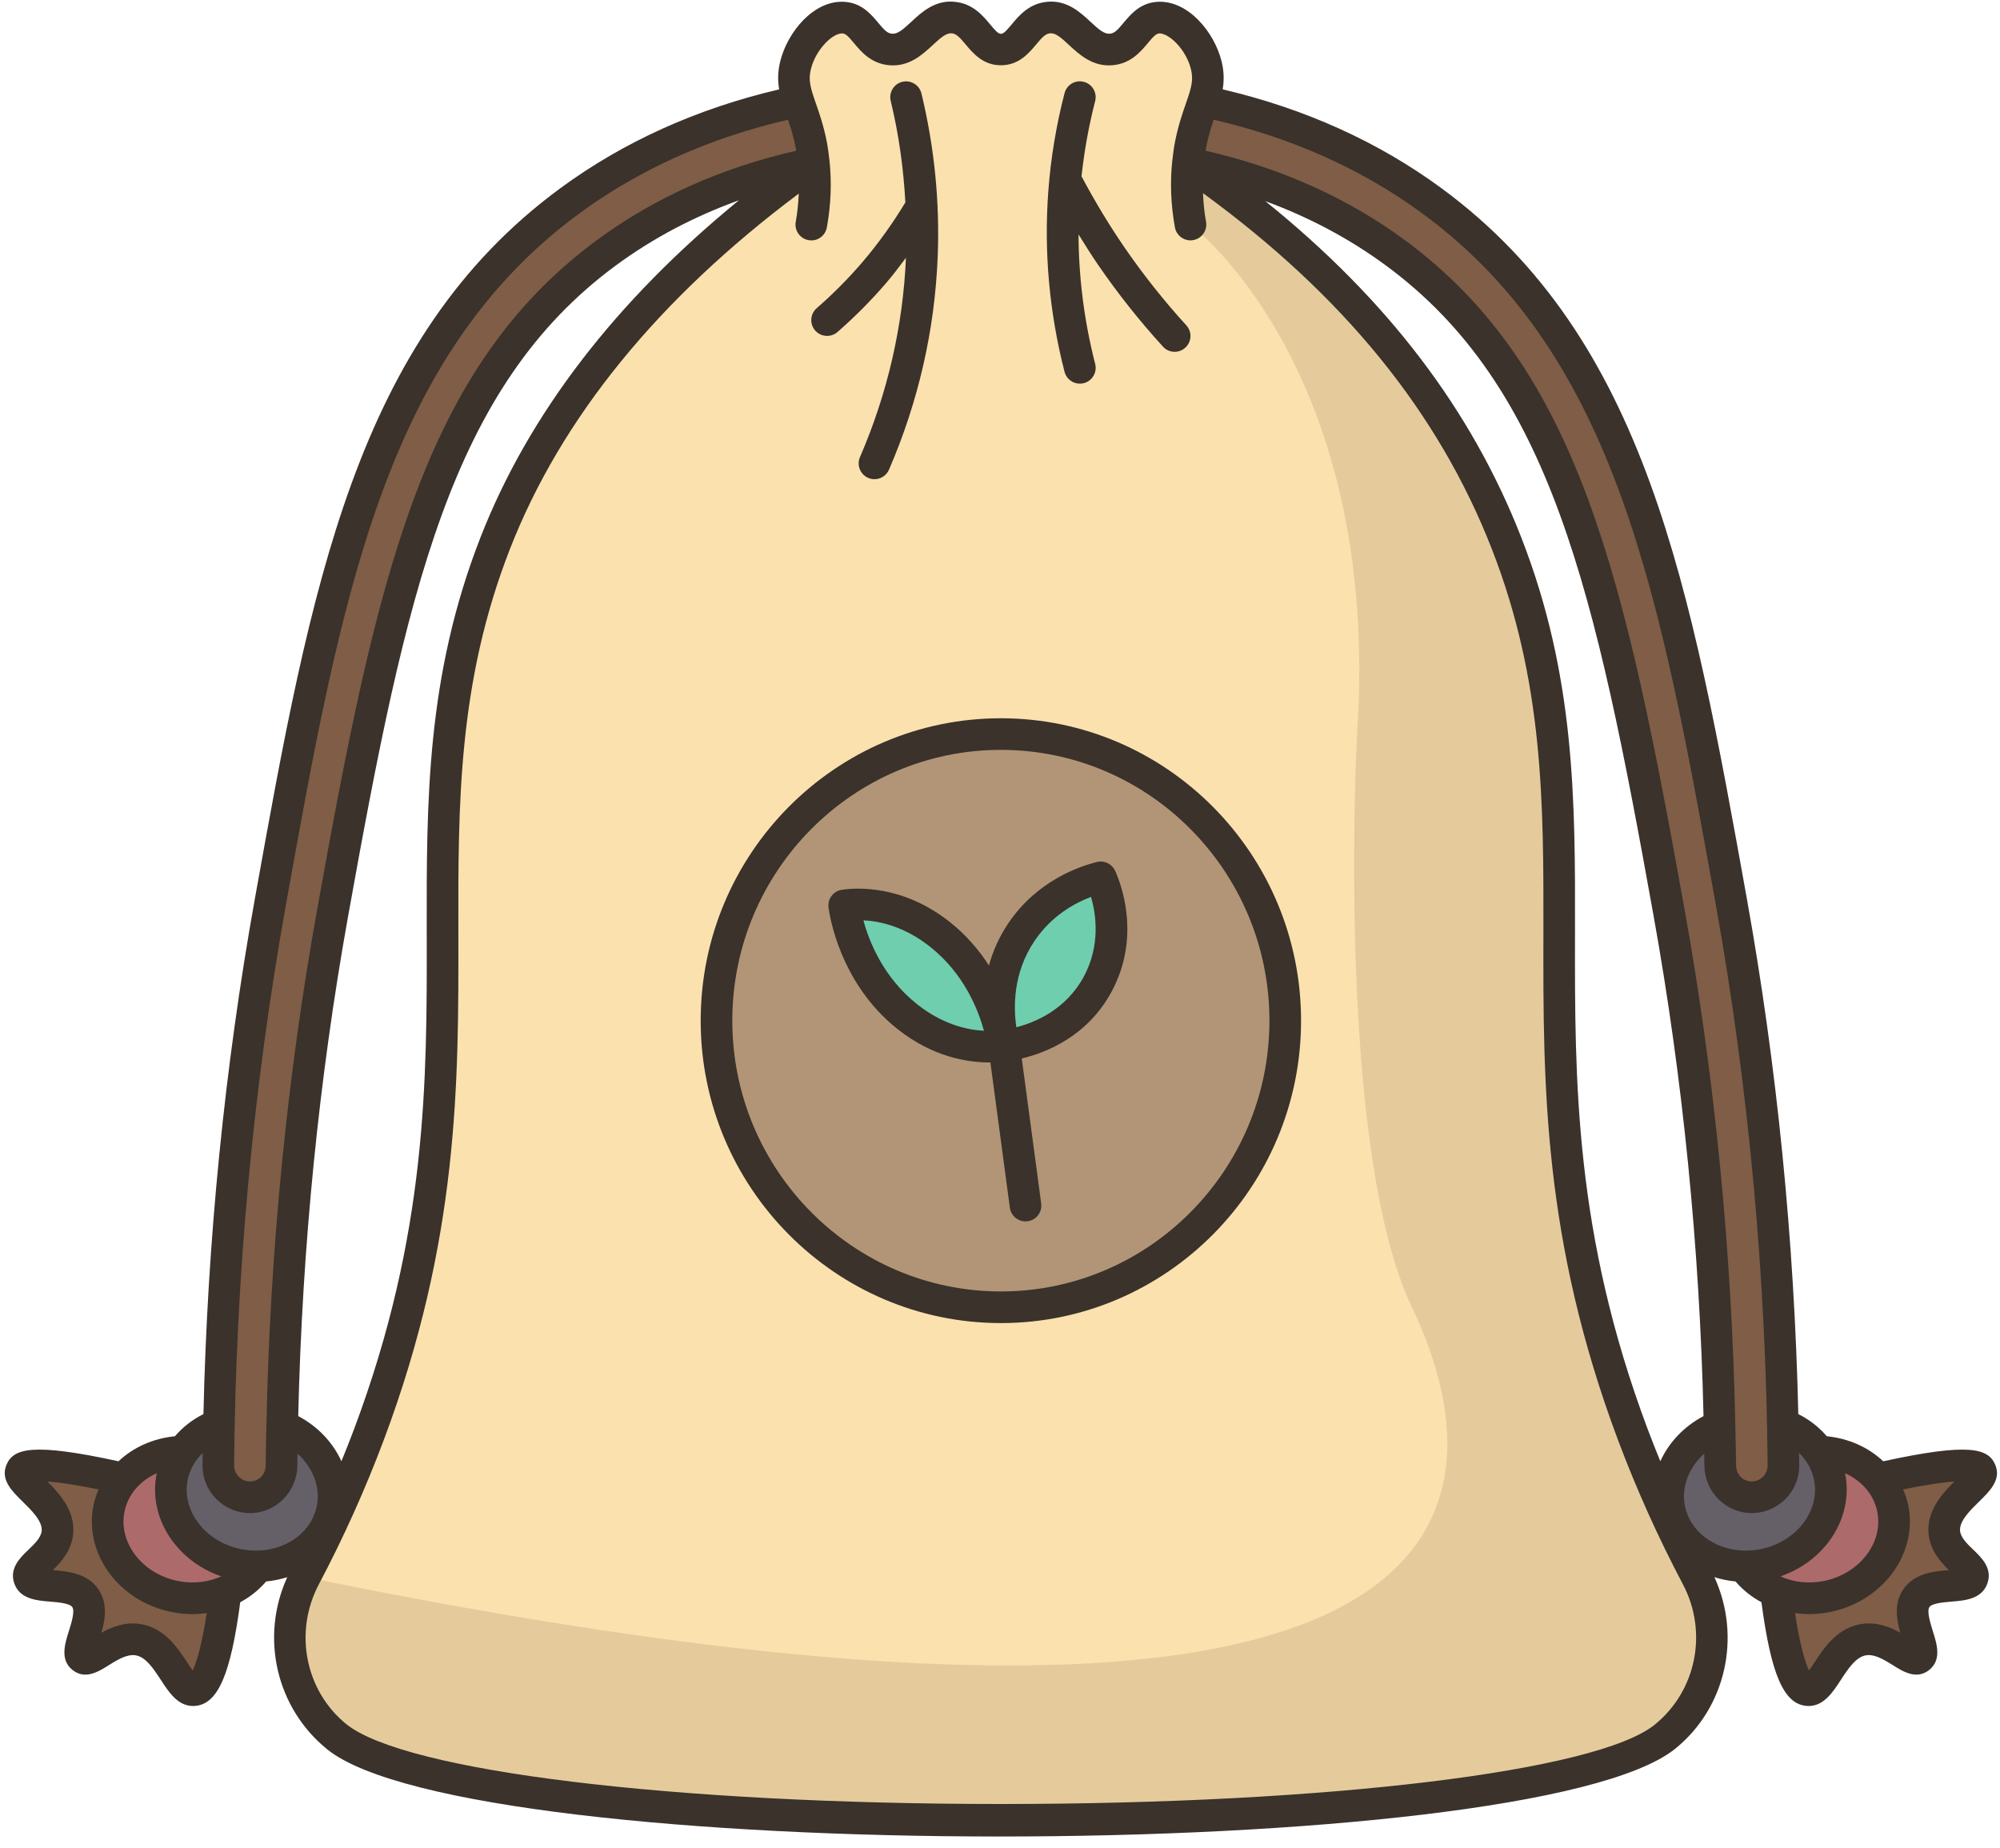
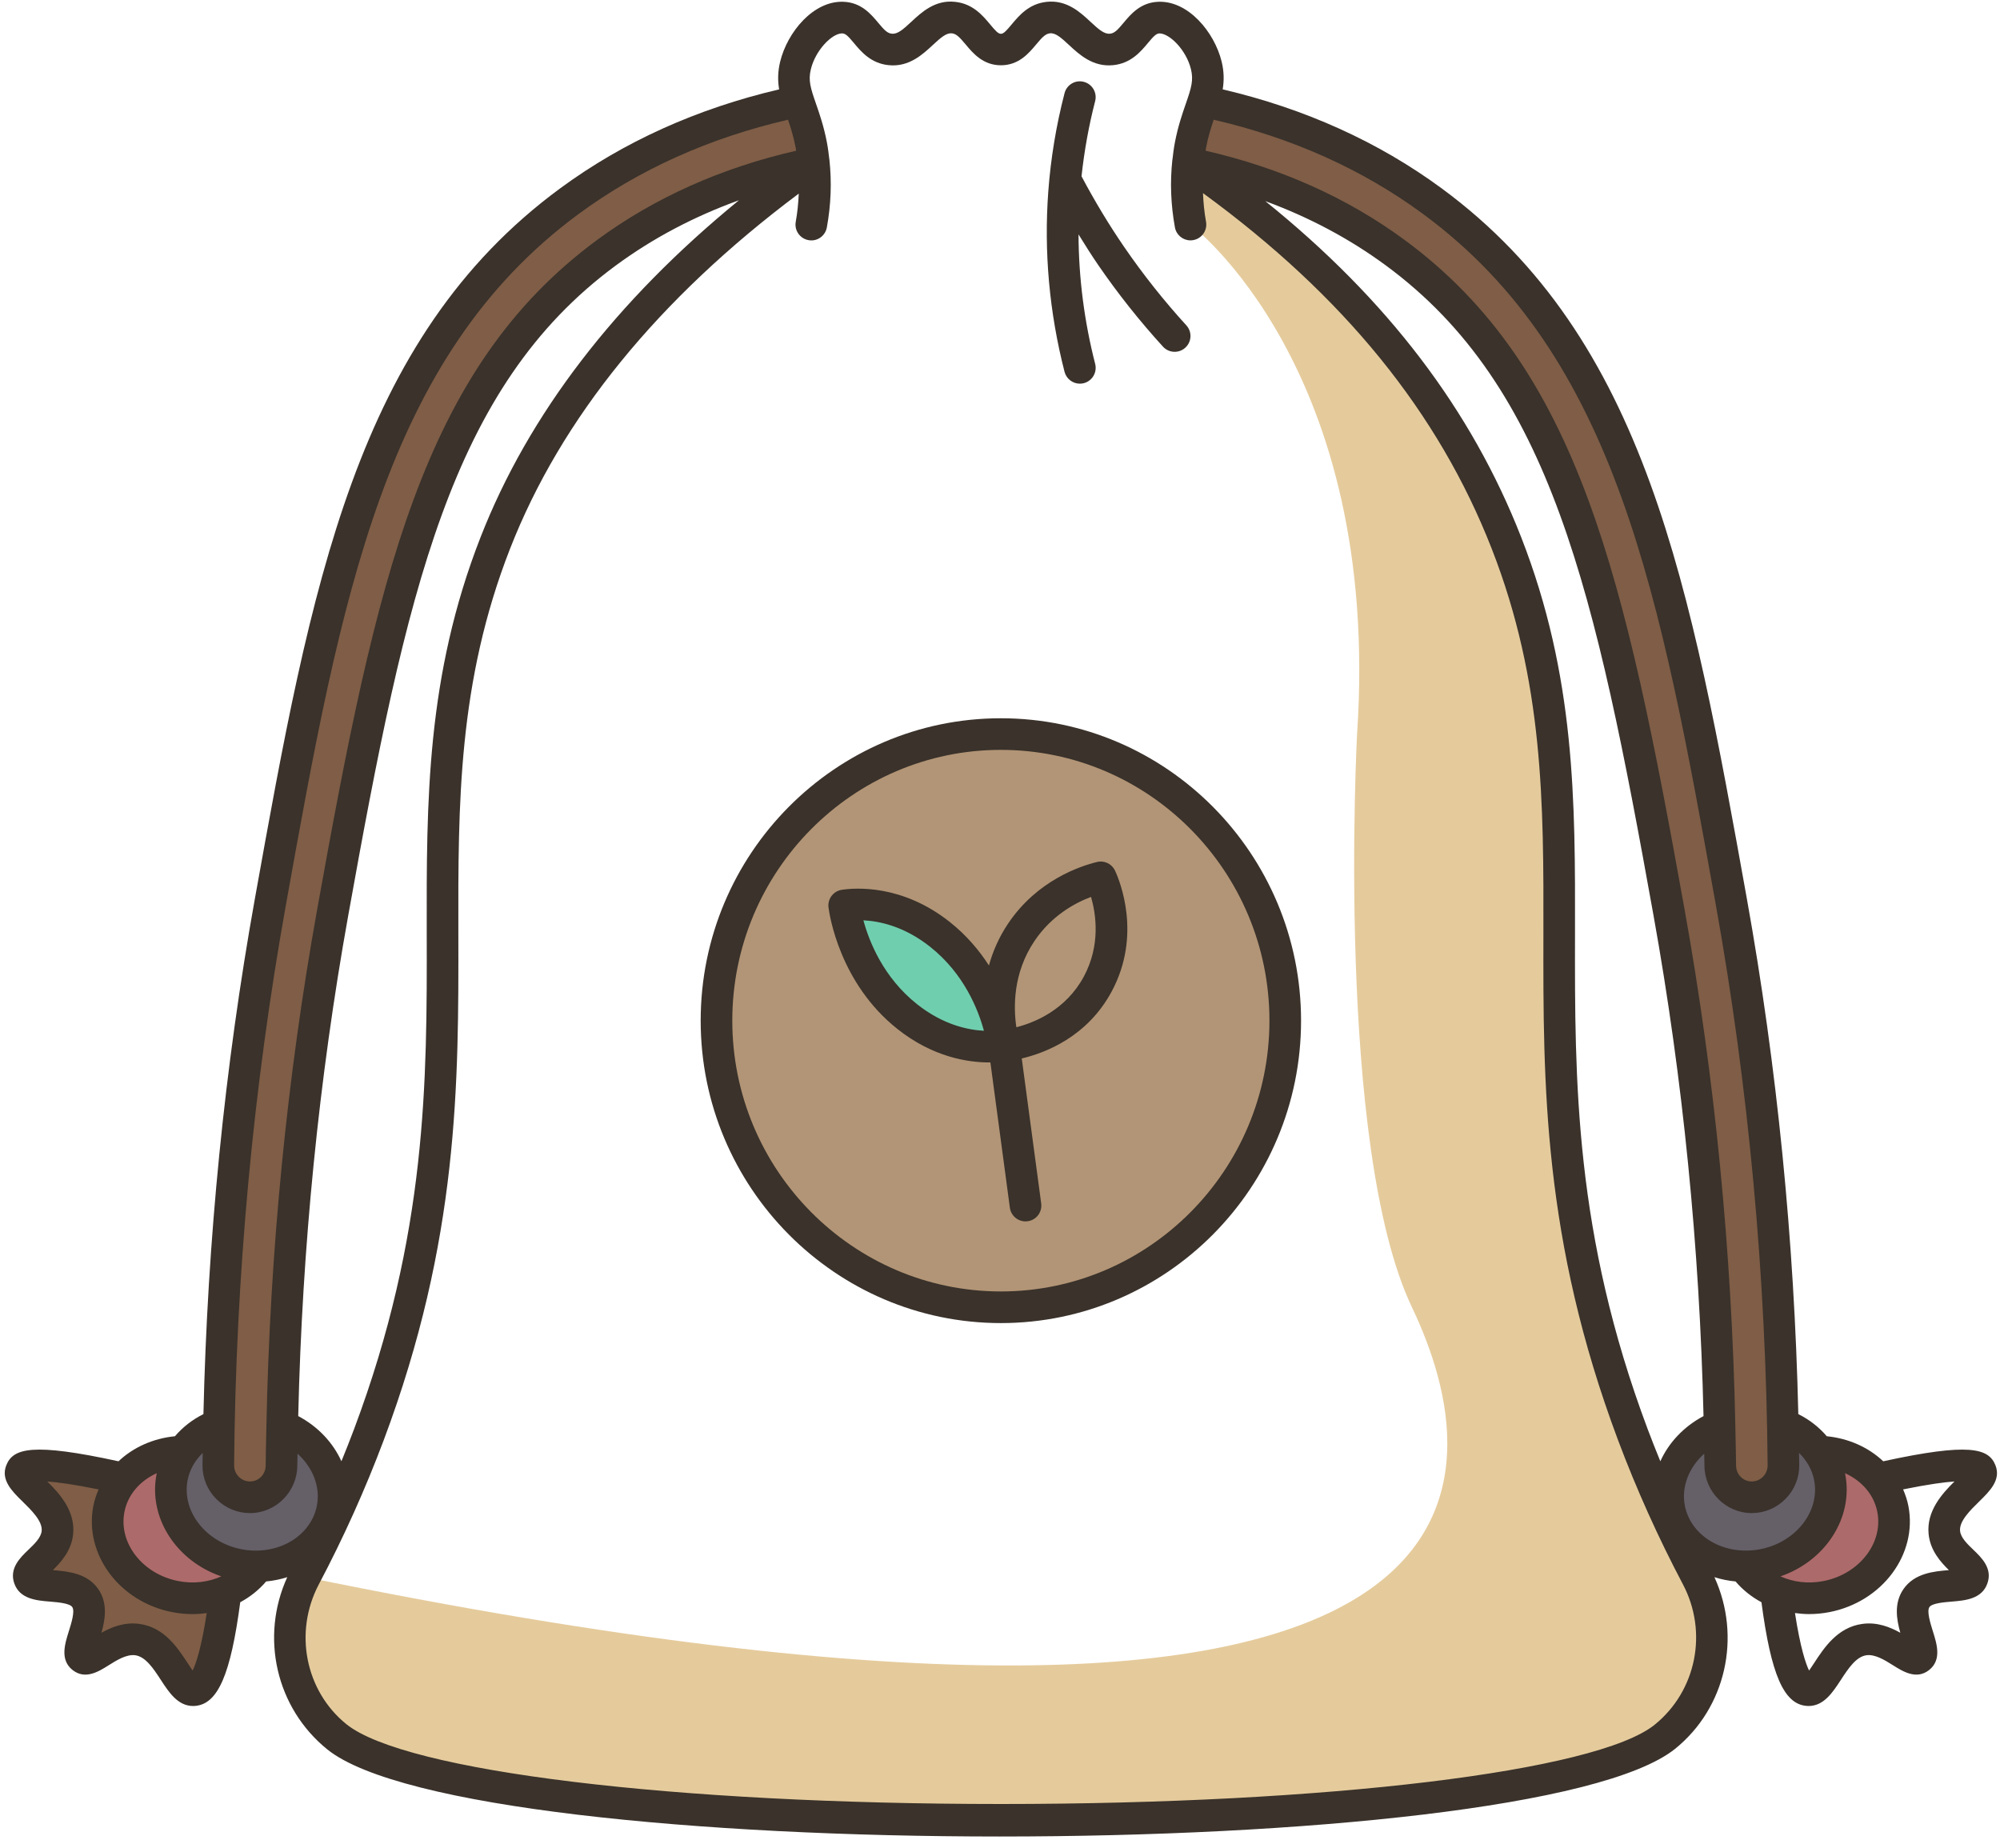
<svg xmlns="http://www.w3.org/2000/svg" height="116.9" preserveAspectRatio="xMidYMid meet" version="1.0" viewBox="-0.3 -0.1 126.5 116.9" width="126.5" zoomAndPan="magnify">
  <g>
    <g>
      <g id="change1_1">
-         <path d="M122.675,96.822c-0.18-1.86,2.6-3.13,2.31-3.87c-0.18-0.45-1.48-0.66-6.49,0.47 c-0.88-1.05-2.26-1.7-3.77-1.73h-0.01c-0.54-0.76-1.33-1.35-2.25-1.69c-0.22-11.16-1.32-22.27-3.26-33.08 c-3.51-19.56-6.29-35.01-18.9-44.3c-4.17-3.06-9.04-5.19-14.49-6.33c0.25-0.76,0.39-1.42,0.18-2.26c-0.37-1.53-1.73-3.07-3-3.02 c-1.35,0.05-1.56,1.87-2.99,2.01c-1.66,0.16-2.36-2.18-4-2.01c-1.43,0.15-1.68,2.01-3,2.01c-1.32,0-1.57-1.86-3-2.01 c-1.64-0.17-2.34,2.17-4,2.01c-1.43-0.14-1.64-1.96-2.99-2.01c-1.27-0.05-2.63,1.49-3,3.02c-0.21,0.84-0.07,1.5,0.18,2.26 c-5.45,1.14-10.32,3.27-14.49,6.33c-12.61,9.29-15.39,24.74-18.9,44.3c-1.94,10.81-3.04,21.92-3.26,33.08 c-0.92,0.34-1.71,0.93-2.25,1.69h-0.01c-1.51,0.03-2.89,0.68-3.77,1.73c-5.01-1.13-6.31-0.92-6.49-0.47 c-0.29,0.74,2.49,2.01,2.31,3.87c-0.15,1.48-2.04,2.15-1.79,2.89c0.29,0.84,2.76,0.09,3.56,1.28c0.8,1.19-0.8,3.28-0.19,3.75 c0.55,0.44,1.84-1.36,3.47-1.14c1.99,0.28,2.55,3.29,3.59,3.2c0.6-0.05,1.38-1.17,2-6.22v-0.01c0.83-0.34,1.55-0.9,2.05-1.6 c1.87-0.04,3.52-1.01,4.3-2.51c0.18-0.36,0.32-0.74,0.4-1.15c0.42-2.19-0.96-4.35-3.18-5.24c0.22-10.94,1.29-21.83,3.19-32.43 c3.73-20.73,6.55-33.83,17.33-41.76c3.75-2.76,8.15-4.67,13.11-5.68c-12.13,8.64-17.57,17.45-20.15,24.04 c-7.12,18.24,0.9,32.68-7.99,56.4c-0.81,2.14-1.66,4.12-2.51,5.91c-0.51,1.1-1.03,2.13-1.54,3.09c-1.8,3.41-0.99,7.67,2,10.09 c0,0,0.01,0.01,0.05,0.04c8.68,6.97,75.26,6.97,83.94,0c0.04-0.03,0.05-0.04,0.05-0.04c2.99-2.42,3.8-6.68,2-10.09 c-0.51-0.96-1.03-1.99-1.54-3.09c-0.85-1.79-1.7-3.77-2.51-5.91c-8.89-23.72-0.87-38.16-7.99-56.4 c-2.45-6.26-7.44-15.23-20.15-24.04c4.96,1.01,9.36,2.92,13.11,5.68c10.78,7.93,13.6,21.03,17.33,41.76 c1.9,10.6,2.97,21.49,3.19,32.43c-2.22,0.89-3.6,3.05-3.18,5.24c0.08,0.41,0.22,0.79,0.4,1.15c0.78,1.49,2.43,2.46,4.3,2.51 c0.5,0.7,1.22,1.26,2.05,1.6v0.01c0.62,5.05,1.4,6.17,2,6.22c1.04,0.09,1.6-2.92,3.59-3.2c1.63-0.22,2.92,1.58,3.47,1.14 c0.61-0.47-0.99-2.56-0.19-3.75c0.8-1.19,3.27-0.44,3.56-1.28C124.715,98.972,122.825,98.302,122.675,96.822z" fill="#fbe1ae" />
-       </g>
+         </g>
      <g>
        <g id="change2_1">
          <path d="M63.005,46.332c9.93,0,17.99,8.11,17.99,18.12c0,10.02-8.06,18.13-17.99,18.13 s-17.99-8.11-17.99-18.13C45.015,54.442,53.075,46.332,63.005,46.332z" fill="#b29576" />
        </g>
        <g id="change3_1">
          <path d="M114.725,91.692c1.51,0.03,2.89,0.68,3.77,1.73c0.47,0.54,0.79,1.2,0.93,1.93 c0.48,2.51-1.4,4.99-4.2,5.53c-1.13,0.22-2.24,0.1-3.19-0.31c-0.83-0.34-1.55-0.9-2.05-1.6c0.4,0.01,0.82-0.02,1.24-0.1 c2.8-0.55,4.68-3.03,4.2-5.54c-0.12-0.61-0.36-1.16-0.71-1.64H114.725z" fill="#ad6a6a" />
        </g>
        <g id="change3_2">
          <path d="M14.785,98.872c0.42,0.08,0.84,0.11,1.24,0.1c-0.5,0.7-1.22,1.26-2.05,1.6 c-0.95,0.41-2.06,0.53-3.19,0.31c-2.8-0.54-4.68-3.02-4.2-5.53c0.14-0.73,0.46-1.39,0.93-1.93c0.88-1.05,2.26-1.7,3.77-1.73 h0.01c-0.35,0.48-0.59,1.03-0.71,1.64C10.105,95.842,11.985,98.322,14.785,98.872z" fill="#ad6a6a" />
        </g>
        <g id="change4_2">
          <path d="M13.505,92.572c-0.01,1.12,0.9,2.03,2.01,2.03c0.55,0,1.05-0.22,1.4-0.58 c0.36-0.36,0.59-0.86,0.59-1.42c0.01-0.84,0.02-1.69,0.04-2.53c2.22,0.89,3.6,3.05,3.18,5.24c-0.08,0.41-0.22,0.79-0.4,1.15 c-0.78,1.5-2.43,2.47-4.3,2.51c-0.4,0.01-0.82-0.02-1.24-0.1c-2.8-0.55-4.68-3.03-4.2-5.54c0.12-0.61,0.36-1.16,0.71-1.64 c0.54-0.76,1.33-1.35,2.25-1.69C13.525,90.852,13.515,91.712,13.505,92.572z" fill="#655f68" />
        </g>
        <g id="change4_1">
          <path d="M115.425,93.332c0.48,2.51-1.4,4.99-4.2,5.54c-0.42,0.08-0.84,0.11-1.24,0.1 c-1.87-0.05-3.52-1.02-4.3-2.51c-0.18-0.36-0.32-0.74-0.4-1.15c-0.42-2.19,0.96-4.35,3.18-5.24c0.02,0.84,0.03,1.69,0.04,2.53 c0,0.56,0.23,1.06,0.59,1.42c0.35,0.36,0.85,0.58,1.4,0.58c1.11,0,2.02-0.91,2.01-2.03c-0.01-0.86-0.02-1.72-0.04-2.57 c0.92,0.34,1.71,0.93,2.25,1.69C115.065,92.172,115.305,92.722,115.425,93.332z" fill="#655f68" />
        </g>
        <g id="change5_4">
-           <path d="M124.985,92.952c0.29,0.74-2.49,2.01-2.31,3.87c0.15,1.48,2.04,2.15,1.79,2.89 c-0.29,0.84-2.76,0.09-3.56,1.28c-0.8,1.19,0.8,3.28,0.19,3.75c-0.55,0.44-1.84-1.36-3.47-1.14c-1.99,0.28-2.55,3.29-3.59,3.2 c-0.6-0.05-1.38-1.17-2-6.22v-0.01c0.95,0.41,2.06,0.53,3.19,0.31c2.8-0.54,4.68-3.02,4.2-5.53c-0.14-0.73-0.46-1.39-0.93-1.93 C123.505,92.292,124.805,92.502,124.985,92.952z" fill="#7f5d46" />
-         </g>
+           </g>
        <g id="change5_2">
          <path d="M13.975,100.572v0.01c-0.62,5.05-1.4,6.17-2,6.22c-1.04,0.09-1.6-2.92-3.59-3.2 c-1.63-0.22-2.92,1.58-3.47,1.14c-0.61-0.47,0.99-2.56,0.19-3.75c-0.8-1.19-3.27-0.44-3.56-1.28c-0.25-0.74,1.64-1.41,1.79-2.89 c0.18-1.86-2.6-3.13-2.31-3.87c0.18-0.45,1.48-0.66,6.49,0.47c-0.47,0.54-0.79,1.2-0.93,1.93c-0.48,2.51,1.4,4.99,4.2,5.53 C11.915,101.102,13.025,100.982,13.975,100.572z" fill="#7f5d46" />
        </g>
        <g id="change5_3">
          <path d="M108.465,90.072c-0.22-10.94-1.29-21.83-3.19-32.43c-3.73-20.73-6.55-33.83-17.33-41.76 c-3.75-2.76-8.15-4.67-13.11-5.68c0.03-0.37,0.08-0.75,0.16-1.13c0.24-1.21,0.58-2.04,0.82-2.78 c5.45,1.14,10.32,3.27,14.49,6.33c12.61,9.29,15.39,24.74,18.9,44.3c1.94,10.81,3.04,21.92,3.26,33.08 c0.02,0.85,0.03,1.71,0.04,2.57c0.01,1.12-0.9,2.03-2.01,2.03c-0.55,0-1.05-0.22-1.4-0.58c-0.36-0.36-0.59-0.86-0.59-1.42 C108.495,91.762,108.485,90.912,108.465,90.072z" fill="#7f5d46" />
        </g>
        <g id="change5_1">
          <path d="M17.545,90.072c-0.02,0.84-0.03,1.69-0.04,2.53c0,0.56-0.23,1.06-0.59,1.42 c-0.35,0.36-0.85,0.58-1.4,0.58c-1.11,0-2.02-0.91-2.01-2.03c0.01-0.86,0.02-1.72,0.04-2.57c0.22-11.16,1.32-22.27,3.26-33.08 c3.51-19.56,6.29-35.01,18.9-44.3c4.17-3.06,9.04-5.19,14.49-6.33c0.24,0.74,0.58,1.57,0.82,2.78c0.08,0.38,0.13,0.76,0.16,1.13 c-4.96,1.01-9.36,2.92-13.11,5.68c-10.78,7.93-13.6,21.03-17.33,41.76C18.835,68.242,17.765,79.132,17.545,90.072z" fill="#7f5d46" />
        </g>
        <g id="change6_1">
-           <path d="M69.135,62.142c-1.87,3.47-5.64,3.86-5.93,3.89c-0.14-0.49-1.06-3.97,1.1-7.18 c1.75-2.59,4.37-3.3,5.02-3.46C69.475,55.732,70.875,58.902,69.135,62.142z" fill="#6fceae" />
-         </g>
+           </g>
        <g id="change6_2">
          <path d="M59.165,59.012c3.37,2.67,3.94,6.65,3.98,7.03c-0.44,0.06-3.19,0.44-6.06-1.84 c-3.37-2.68-3.94-6.66-3.99-7.03C53.535,57.102,56.295,56.732,59.165,59.012z" fill="#6fceae" />
        </g>
      </g>
      <g>
        <g>
          <g>
            <g id="change7_1">
              <path d="M107.025,99.642c1.8,3.41,0.99,7.67-2,10.09c0,0-0.01,0.01-0.05,0.04 c-8.68,6.97-75.26,6.97-83.94,0c-0.04-0.03-0.05-0.04-0.05-0.04c-2.99-2.42-3.8-6.68-2-10.09 c79.02,16.19,74.88-6.86,70.02-17.06s-3.47-36.25-3.47-36.25c1.56-23.17-10.54-32.23-10.54-32.23 c-0.19-1.06-0.32-2.4-0.16-3.9c12.71,8.81,17.7,17.78,20.15,24.04c7.12,18.24-0.9,32.68,7.99,56.4 c0.81,2.14,1.66,4.12,2.51,5.91C105.995,97.652,106.515,98.682,107.025,99.642z" fill="#e5cb9c" />
            </g>
          </g>
        </g>
      </g>
    </g>
    <g fill="#3a322b" id="change8_1">
      <path d="M63.005,45.33c-10.47,0-18.987,8.58-18.987,19.127s8.518,19.128,18.987,19.128 s18.987-8.581,18.987-19.128S73.475,45.33,63.005,45.33z M63.005,81.584c-9.367,0-16.987-7.684-16.987-17.128 c0-9.443,7.62-17.127,16.987-17.127s16.987,7.684,16.987,17.127C79.992,73.901,72.372,81.584,63.005,81.584z" fill="inherit" />
      <path d="M69.086,54.421c-1.076,0.262-3.778,1.162-5.608,3.872c-0.601,0.89-0.987,1.799-1.228,2.673 c-0.611-0.947-1.409-1.903-2.464-2.741c-3.034-2.41-6.002-2.171-6.844-2.045c-0.535,0.083-0.907,0.577-0.839,1.115 c0.062,0.481,0.707,4.787,4.354,7.685c2.248,1.786,4.462,2.119,5.799,2.119c0.033,0,0.054-0.003,0.086-0.003l1.232,9.19 c0.067,0.502,0.497,0.867,0.99,0.867c0.044,0,0.089-0.003,0.134-0.009c0.548-0.073,0.932-0.576,0.858-1.124l-1.23-9.172 c1.479-0.349,4.136-1.358,5.683-4.228c1.924-3.569,0.521-6.996,0.219-7.647C70.029,54.54,69.554,54.307,69.086,54.421z M57.702,63.414c-2.136-1.696-3.031-3.97-3.392-5.304c1.035,0.051,2.602,0.386,4.231,1.682c2.136,1.696,3.031,3.97,3.392,5.304 C60.898,65.044,59.332,64.709,57.702,63.414z M68.251,61.671c-1.141,2.115-3.127,2.911-4.266,3.202 c-0.184-1.227-0.231-3.416,1.15-5.461c1.078-1.598,2.547-2.396,3.573-2.783C69.022,57.71,69.321,59.685,68.251,61.671z" fill="inherit" />
      <path d="M68,24.167c0.082,0,0.166-0.01,0.249-0.031c0.535-0.137,0.857-0.682,0.721-1.217 c-0.693-2.704-1.042-5.45-1.054-8.194c0.409,0.662,0.822,1.321,1.26,1.958c1.237,1.8,2.61,3.529,4.083,5.143 c0.197,0.217,0.467,0.326,0.738,0.326c0.241,0,0.482-0.086,0.674-0.262c0.408-0.372,0.438-1.004,0.064-1.412 c-1.41-1.546-2.726-3.204-3.911-4.928c-0.989-1.438-1.898-2.953-2.718-4.499c0.173-1.597,0.458-3.192,0.862-4.755 c0.139-0.535-0.183-1.081-0.717-1.219c-0.534-0.143-1.081,0.183-1.219,0.717c-0.529,2.042-0.875,4.135-1.028,6.221 c-0.281,3.808,0.064,7.643,1.027,11.399C67.149,23.868,67.555,24.167,68,24.167z" fill="inherit" />
-       <path d="M52.013,21.146c0.233,0,0.468-0.081,0.657-0.246c1.107-0.965,2.15-2.017,3.101-3.125 c0.432-0.504,0.832-1.039,1.231-1.573c-0.191,4.344-1.168,8.587-2.909,12.61c-0.219,0.507,0.014,1.096,0.521,1.315 c0.13,0.056,0.265,0.082,0.396,0.082c0.387,0,0.755-0.226,0.919-0.603c1.855-4.289,2.892-8.813,3.079-13.449 c0.14-3.473-0.206-6.954-1.027-10.347c-0.13-0.537-0.671-0.866-1.207-0.736c-0.537,0.13-0.866,0.67-0.736,1.207 c0.511,2.112,0.808,4.261,0.927,6.42c-0.804,1.329-1.709,2.601-2.713,3.773c-0.886,1.035-1.86,2.017-2.896,2.918 c-0.416,0.362-0.46,0.994-0.097,1.411C51.456,21.03,51.735,21.146,52.013,21.146z" fill="inherit" />
      <path d="M124.518,97.927c-0.395-0.379-0.802-0.77-0.844-1.199c-0.06-0.616,0.649-1.31,1.219-1.867 c0.648-0.635,1.384-1.354,1.021-2.276c-0.428-1.095-1.674-1.438-7.099-0.259c-0.929-0.876-2.171-1.444-3.571-1.584 c-0.486-0.57-1.094-1.047-1.801-1.4c-0.254-10.994-1.341-21.946-3.254-32.599c-3.553-19.777-6.358-35.398-19.294-44.922 c-4.018-2.958-8.682-5.056-13.86-6.268c0.089-0.536,0.093-1.105-0.066-1.758c-0.459-1.871-2.119-3.86-4.006-3.782 c-1.121,0.04-1.743,0.785-2.197,1.33c-0.391,0.468-0.578,0.661-0.86,0.688c-0.359,0.036-0.705-0.262-1.229-0.75 c-0.635-0.59-1.497-1.405-2.776-1.264c-1.117,0.117-1.744,0.866-2.201,1.413c-0.678,0.811-0.707,0.811-1.385,0 c-0.457-0.547-1.084-1.296-2.201-1.413c-1.272-0.146-2.141,0.673-2.776,1.264c-0.524,0.488-0.868,0.788-1.229,0.75 c-0.282-0.027-0.47-0.221-0.86-0.688c-0.454-0.545-1.076-1.29-2.198-1.33c-1.896-0.078-3.546,1.911-4.005,3.783 c-0.159,0.652-0.155,1.221-0.066,1.757c-5.179,1.212-9.842,3.311-13.86,6.268C22.18,21.344,19.374,36.965,15.821,56.743 c-1.914,10.654-3,21.605-3.254,32.599c-0.707,0.353-1.315,0.831-1.801,1.4c-1.401,0.14-2.643,0.708-3.571,1.584 c-5.422-1.179-6.672-0.838-7.099,0.259c-0.362,0.922,0.373,1.642,1.021,2.276c0.569,0.558,1.278,1.251,1.219,1.867 c-0.042,0.43-0.449,0.82-0.844,1.199c-0.513,0.492-1.215,1.166-0.892,2.112c0.345,1.005,1.412,1.093,2.27,1.163 c0.493,0.041,1.238,0.103,1.402,0.346c0.178,0.266-0.062,1.026-0.219,1.529c-0.254,0.807-0.569,1.812,0.236,2.45 c0.802,0.637,1.661,0.094,2.289-0.302c0.527-0.331,1.125-0.699,1.672-0.632c0.665,0.092,1.158,0.848,1.635,1.579 c0.501,0.767,1.065,1.632,2.027,1.632c0.048,0,0.098-0.003,0.147-0.007c1.424-0.129,2.231-1.984,2.836-6.556 c0.624-0.335,1.179-0.776,1.638-1.314c0.457-0.046,0.905-0.133,1.336-0.271c-1.722,3.772-0.724,8.262,2.538,10.898 c4.571,3.669,23.531,5.506,42.521,5.505c19.041,0,38.114-1.848,42.726-5.548c3.21-2.594,4.207-7.083,2.484-10.855 c0.431,0.139,0.879,0.226,1.336,0.271c0.459,0.538,1.014,0.979,1.638,1.314c0.604,4.571,1.412,6.427,2.838,6.556 c0.05,0.005,0.099,0.007,0.146,0.007c0.961,0,1.525-0.865,2.026-1.632c0.477-0.731,0.97-1.487,1.635-1.579 c0.543-0.069,1.146,0.301,1.672,0.632c0.628,0.396,1.489,0.938,2.288,0.303c0.807-0.64,0.491-1.645,0.237-2.451 c-0.157-0.503-0.396-1.264-0.219-1.528c0.164-0.244,0.909-0.306,1.402-0.347c0.857-0.07,1.925-0.158,2.27-1.164 C125.733,99.093,125.03,98.419,124.518,97.927z M118.443,95.539c0.378,1.965-1.151,3.923-3.408,4.363 c-0.963,0.189-1.914,0.067-2.722-0.297c2.83-0.968,4.629-3.694,4.098-6.458c-0.005-0.024-0.013-0.046-0.018-0.07 C117.453,93.555,118.232,94.437,118.443,95.539z M114.445,93.525c0.378,1.966-1.151,3.923-3.409,4.363 c-1.182,0.229-2.391,0.004-3.319-0.624c-0.771-0.521-1.287-1.28-1.451-2.137c-0.231-1.198,0.266-2.419,1.226-3.282 c0.003,0.256,0.012,0.511,0.014,0.767c0.015,1.646,1.354,2.987,2.985,2.99c0.002,0,0.004,0,0.006,0 c0.805,0,1.561-0.315,2.13-0.889c0.572-0.576,0.883-1.34,0.876-2.149c-0.002-0.256-0.011-0.511-0.014-0.767 C113.979,92.273,114.319,92.865,114.445,93.525z M103.914,90.289c-4.63-12.343-4.612-22.012-4.595-31.363 c0.016-8.358,0.03-16.254-3.404-25.046c-3.147-8.055-8.47-15.046-16.185-21.259c2.78,1.021,5.331,2.379,7.621,4.064 c10.472,7.709,13.258,20.65,16.936,41.129c1.858,10.342,2.913,20.976,3.161,31.654c-1.248,0.661-2.196,1.676-2.732,2.857 C104.439,91.648,104.169,90.97,103.914,90.289z M108.22,57.096c2.08,11.584,3.186,23.522,3.283,35.485 c0.002,0.272-0.103,0.529-0.295,0.724c-0.191,0.192-0.443,0.298-0.711,0.298c-0.001,0-0.002,0-0.002,0 c-0.55-0.001-0.984-0.443-0.989-1.007c-0.007-0.817-0.03-1.634-0.046-2.451c0.003-0.037,0-0.073-0.002-0.111 c-0.223-10.986-1.292-21.932-3.203-32.574c-3.766-20.965-6.636-34.228-17.719-42.387c-3.625-2.669-7.859-4.557-12.583-5.64 c0.01-0.058,0.014-0.117,0.025-0.175c0.137-0.706,0.316-1.278,0.489-1.786c4.958,1.147,9.414,3.142,13.241,5.96 C102.003,22.482,104.746,37.757,108.22,57.096z M26.691,58.926c0.018,9.352,0.035,19.021-4.595,31.363 c-0.255,0.681-0.525,1.359-0.801,2.035c-0.536-1.181-1.484-2.196-2.732-2.857c0.248-10.678,1.303-21.312,3.161-31.654 c3.678-20.479,6.464-33.42,16.936-41.129c2.333-1.717,4.938-3.091,7.779-4.118c-7.81,6.383-13.303,13.534-16.344,21.313 C26.66,42.672,26.675,50.568,26.691,58.926z M17.79,57.096c3.474-19.339,6.217-34.614,18.511-43.664 c3.828-2.818,8.283-4.813,13.242-5.96c0.173,0.508,0.352,1.08,0.489,1.786c0.011,0.058,0.015,0.117,0.025,0.175 c-4.724,1.083-8.958,2.971-12.583,5.64C26.391,23.233,23.521,36.496,19.755,57.46c-1.911,10.642-2.98,21.588-3.203,32.574 c-0.002,0.038-0.005,0.074-0.002,0.111c-0.016,0.817-0.039,1.633-0.046,2.45c-0.005,0.564-0.439,1.007-0.989,1.008 c0,0-0.001,0-0.002,0c-0.268,0-0.52-0.105-0.711-0.298c-0.192-0.194-0.297-0.451-0.295-0.725 C14.605,80.619,15.71,68.68,17.79,57.096z M12.521,91.798c-0.003,0.255-0.012,0.511-0.014,0.766 c-0.007,0.811,0.304,1.574,0.876,2.15c0.569,0.573,1.325,0.889,2.13,0.889c0.002,0,0.004,0,0.006,0 c1.632-0.003,2.971-1.345,2.985-2.991c0.002-0.255,0.011-0.511,0.014-0.766c0.96,0.863,1.457,2.084,1.226,3.282 c-0.164,0.856-0.68,1.616-1.451,2.137c-0.928,0.627-2.135,0.854-3.319,0.624c-2.258-0.44-3.787-2.397-3.409-4.363 C11.691,92.865,12.031,92.273,12.521,91.798z M13.698,99.605c-0.808,0.364-1.759,0.486-2.722,0.297 c-2.257-0.44-3.786-2.398-3.408-4.363c0.211-1.102,0.989-1.984,2.051-2.461c-0.005,0.024-0.014,0.046-0.018,0.07 C9.069,95.912,10.867,98.637,13.698,99.605z M11.886,105.563c-0.11-0.154-0.23-0.339-0.325-0.483 c-0.62-0.949-1.469-2.25-3.036-2.466c-0.944-0.134-1.765,0.2-2.41,0.559c0.239-0.845,0.408-1.858-0.182-2.738 c-0.699-1.041-1.964-1.147-2.891-1.224c0.52-0.508,1.183-1.238,1.284-2.289c0.142-1.456-0.865-2.557-1.637-3.319 c0.634,0.044,1.653,0.179,3.248,0.502c-0.144,0.337-0.264,0.688-0.335,1.058c-0.585,3.045,1.653,6.052,4.99,6.703 c0.436,0.085,0.871,0.126,1.3,0.126c0.299,0,0.594-0.027,0.885-0.066C12.437,104.131,12.096,105.133,11.886,105.563z M104.35,108.995c-3.674,2.948-20.676,5.008-41.345,5.008s-37.671-2.059-41.393-5.045c-2.607-2.107-3.341-5.83-1.744-8.852 c1.558-2.947,2.938-6.014,4.101-9.113c4.758-12.686,4.739-22.54,4.722-32.07c-0.015-8.164-0.029-15.875,3.268-24.313 c3.227-8.26,9.37-15.81,18.263-22.465c-0.028,0.588-0.082,1.181-0.191,1.781c-0.1,0.543,0.261,1.063,0.805,1.162 c0.542,0.104,1.063-0.261,1.162-0.805c0.263-1.444,0.313-2.869,0.164-4.253c-0.002-0.01,0.002-0.018,0-0.028 c-0.001-0.003-0.002-0.004-0.003-0.007c-0.001-0.007-0.003-0.014-0.005-0.021c-0.041-0.368-0.088-0.734-0.158-1.095 c-0.196-1.012-0.466-1.788-0.683-2.412c-0.352-1.011-0.5-1.487-0.326-2.194c0.296-1.211,1.341-2.261,1.971-2.261 c0.007,0,0.013,0,0.02,0c0.209,0.008,0.376,0.184,0.734,0.613c0.454,0.544,1.076,1.289,2.204,1.397 c1.278,0.129,2.147-0.685,2.783-1.275c0.519-0.482,0.858-0.773,1.205-0.74c0.282,0.03,0.483,0.238,0.876,0.708 c0.464,0.554,1.098,1.313,2.227,1.313s1.763-0.759,2.227-1.313c0.393-0.47,0.594-0.678,0.876-0.708 c0.351-0.035,0.687,0.258,1.205,0.74c0.636,0.591,1.507,1.403,2.783,1.275c1.128-0.108,1.75-0.854,2.204-1.397 c0.358-0.43,0.525-0.605,0.733-0.613c0.635,0.003,1.691,1.037,1.991,2.26c0.174,0.708,0.025,1.185-0.326,2.195 c-0.217,0.624-0.486,1.4-0.683,2.412c-0.071,0.364-0.118,0.733-0.159,1.103C73.855,9.987,73.851,9.993,73.85,10c0,0,0,0,0,0 c-0.001,0.006,0.001,0.012,0,0.018c-0.001,0.004,0,0.007,0,0.011c-0.149,1.385-0.099,2.809,0.164,4.253 c0.088,0.483,0.509,0.821,0.982,0.821c0.06,0,0.119-0.005,0.18-0.017c0.544-0.099,0.904-0.619,0.805-1.162 c-0.111-0.609-0.166-1.212-0.193-1.81c8.91,6.503,14.897,13.875,18.264,22.494c3.297,8.438,3.282,16.149,3.268,24.313 c-0.018,9.53-0.036,19.385,4.722,32.07c1.163,3.1,2.543,6.166,4.101,9.114C107.738,103.127,107.005,106.85,104.35,108.995z M121.684,96.921c0.102,1.051,0.765,1.781,1.284,2.289c-0.927,0.076-2.191,0.183-2.891,1.225c-0.59,0.879-0.421,1.893-0.182,2.737 c-0.645-0.358-1.469-0.693-2.41-0.559c-1.567,0.216-2.416,1.517-3.036,2.466c-0.095,0.145-0.215,0.329-0.325,0.483 c-0.21-0.43-0.551-1.432-0.892-3.637c0.291,0.039,0.586,0.066,0.885,0.066c0.429,0,0.864-0.041,1.3-0.126 c3.337-0.651,5.575-3.658,4.99-6.703c-0.071-0.371-0.191-0.721-0.335-1.058c1.595-0.323,2.614-0.458,3.248-0.502 C122.549,94.365,121.542,95.465,121.684,96.921z" fill="inherit" />
    </g>
  </g>
</svg>